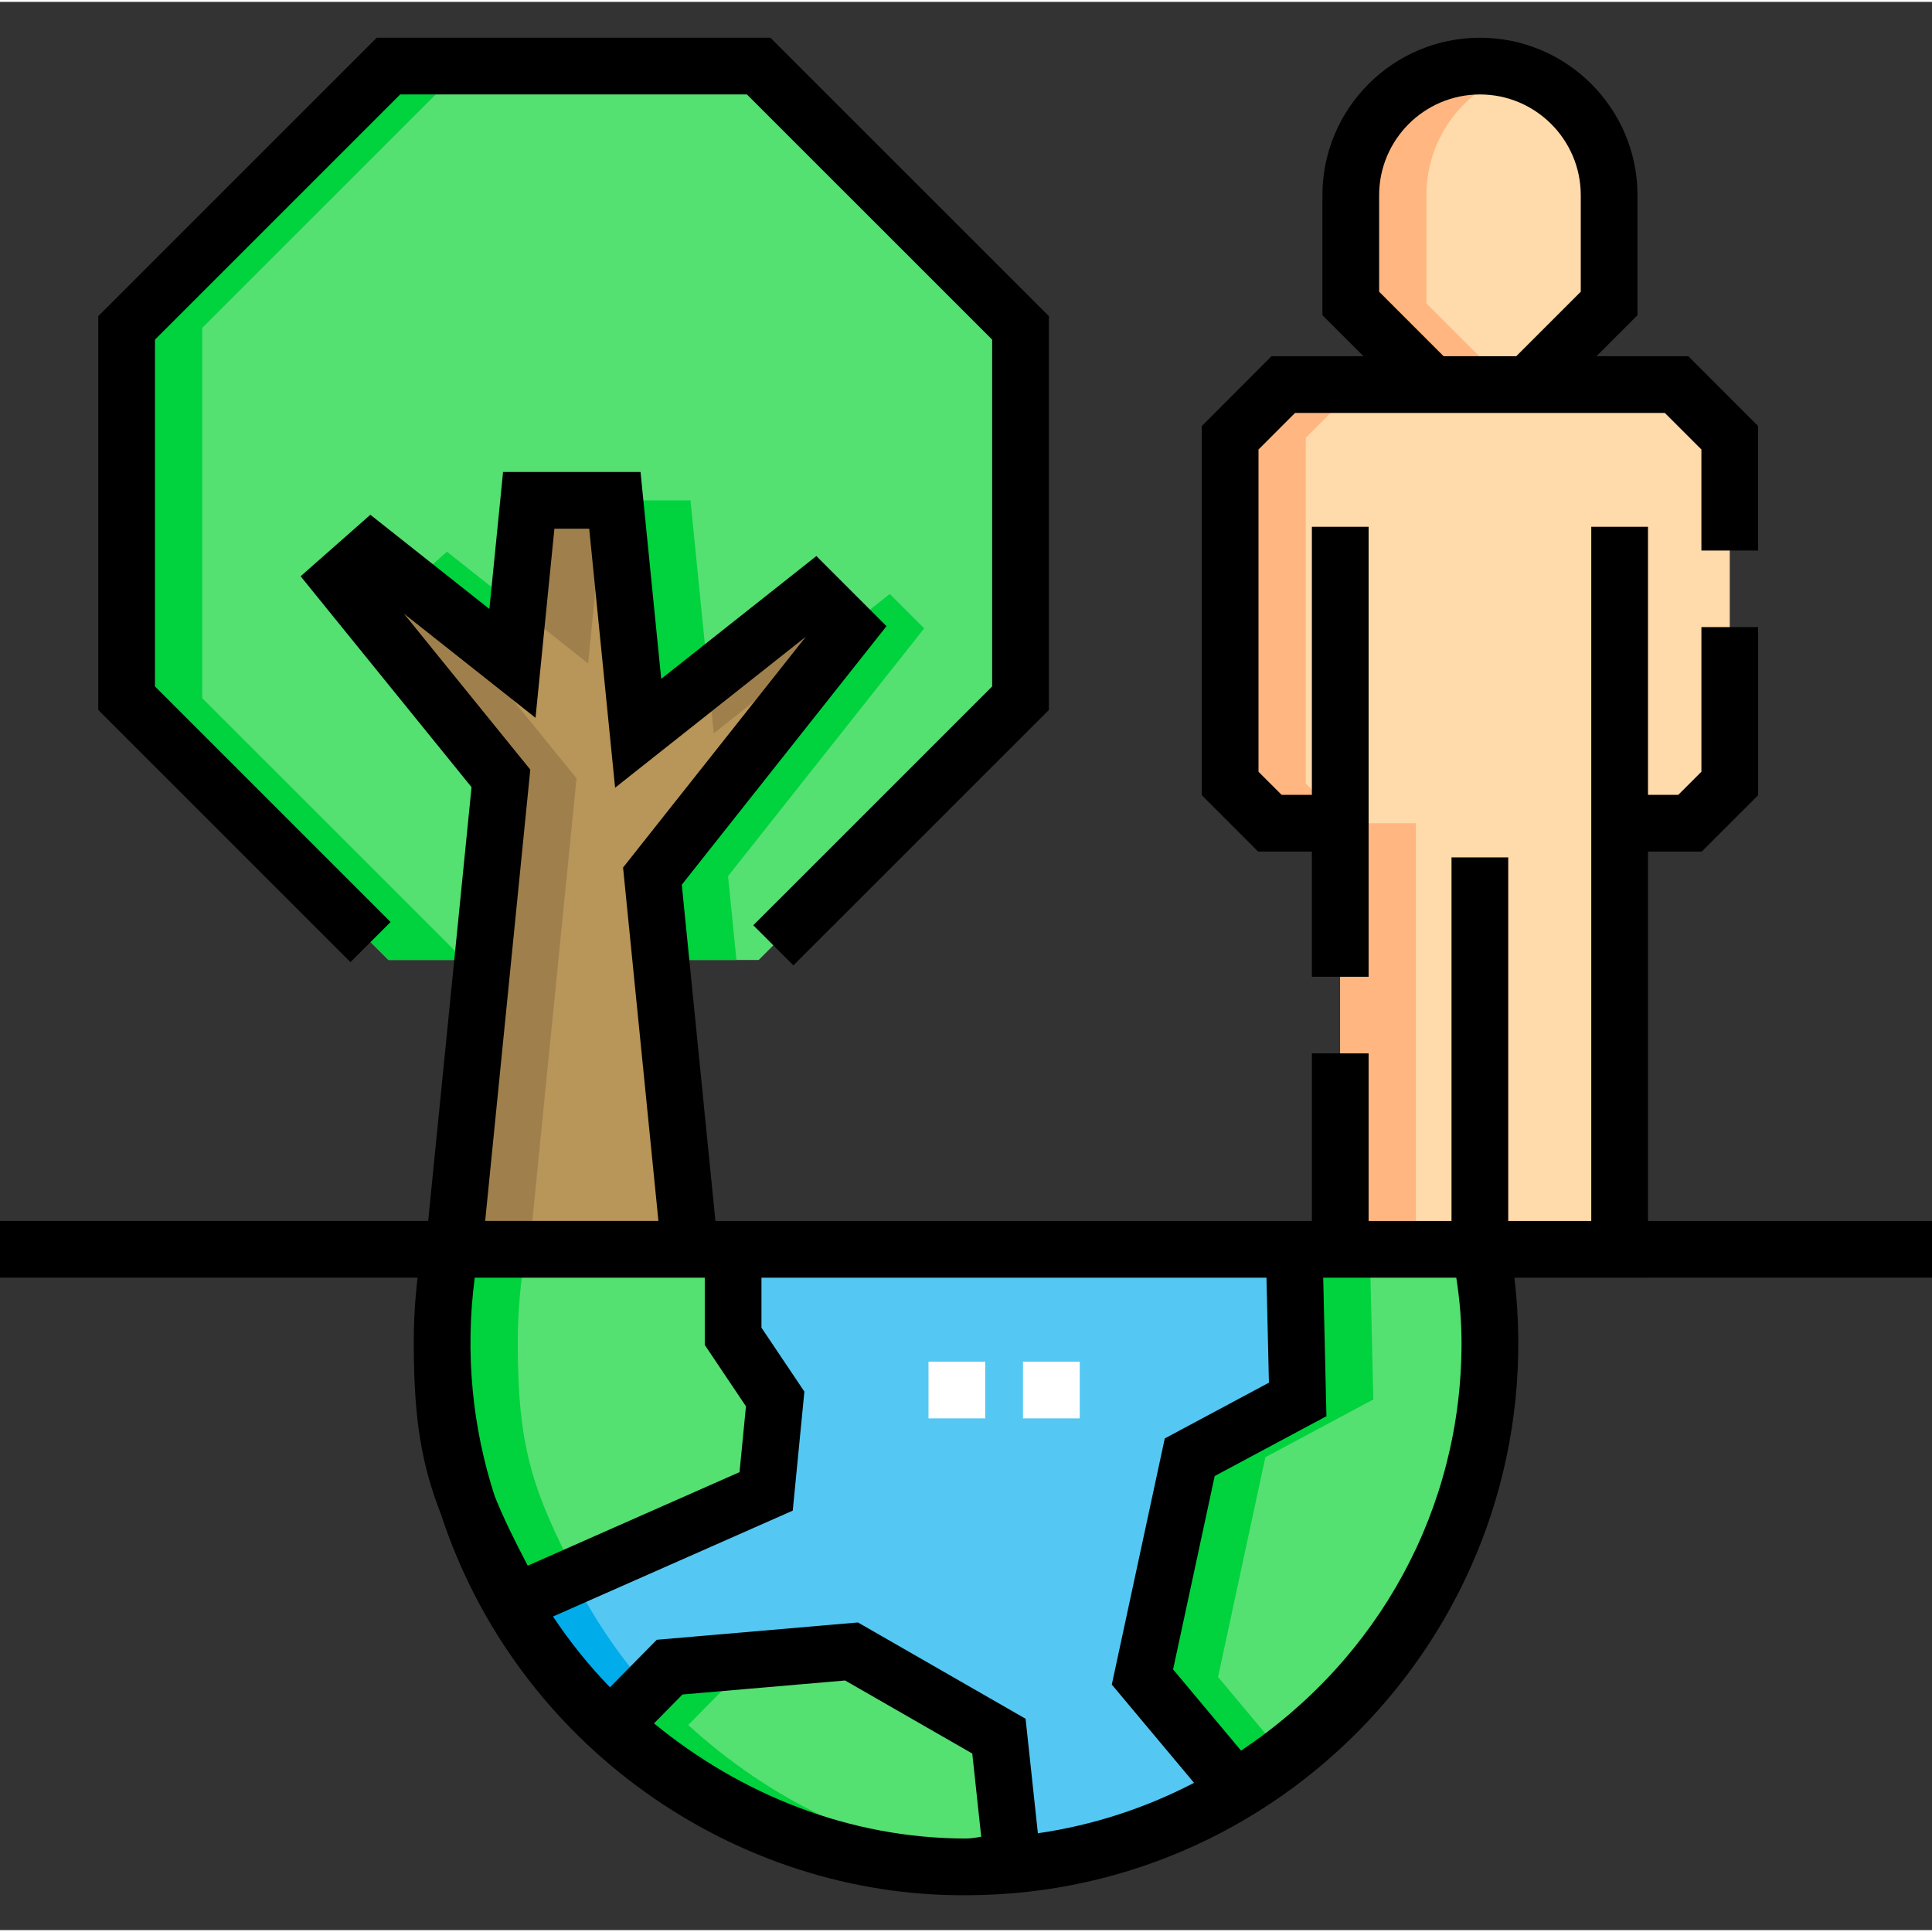
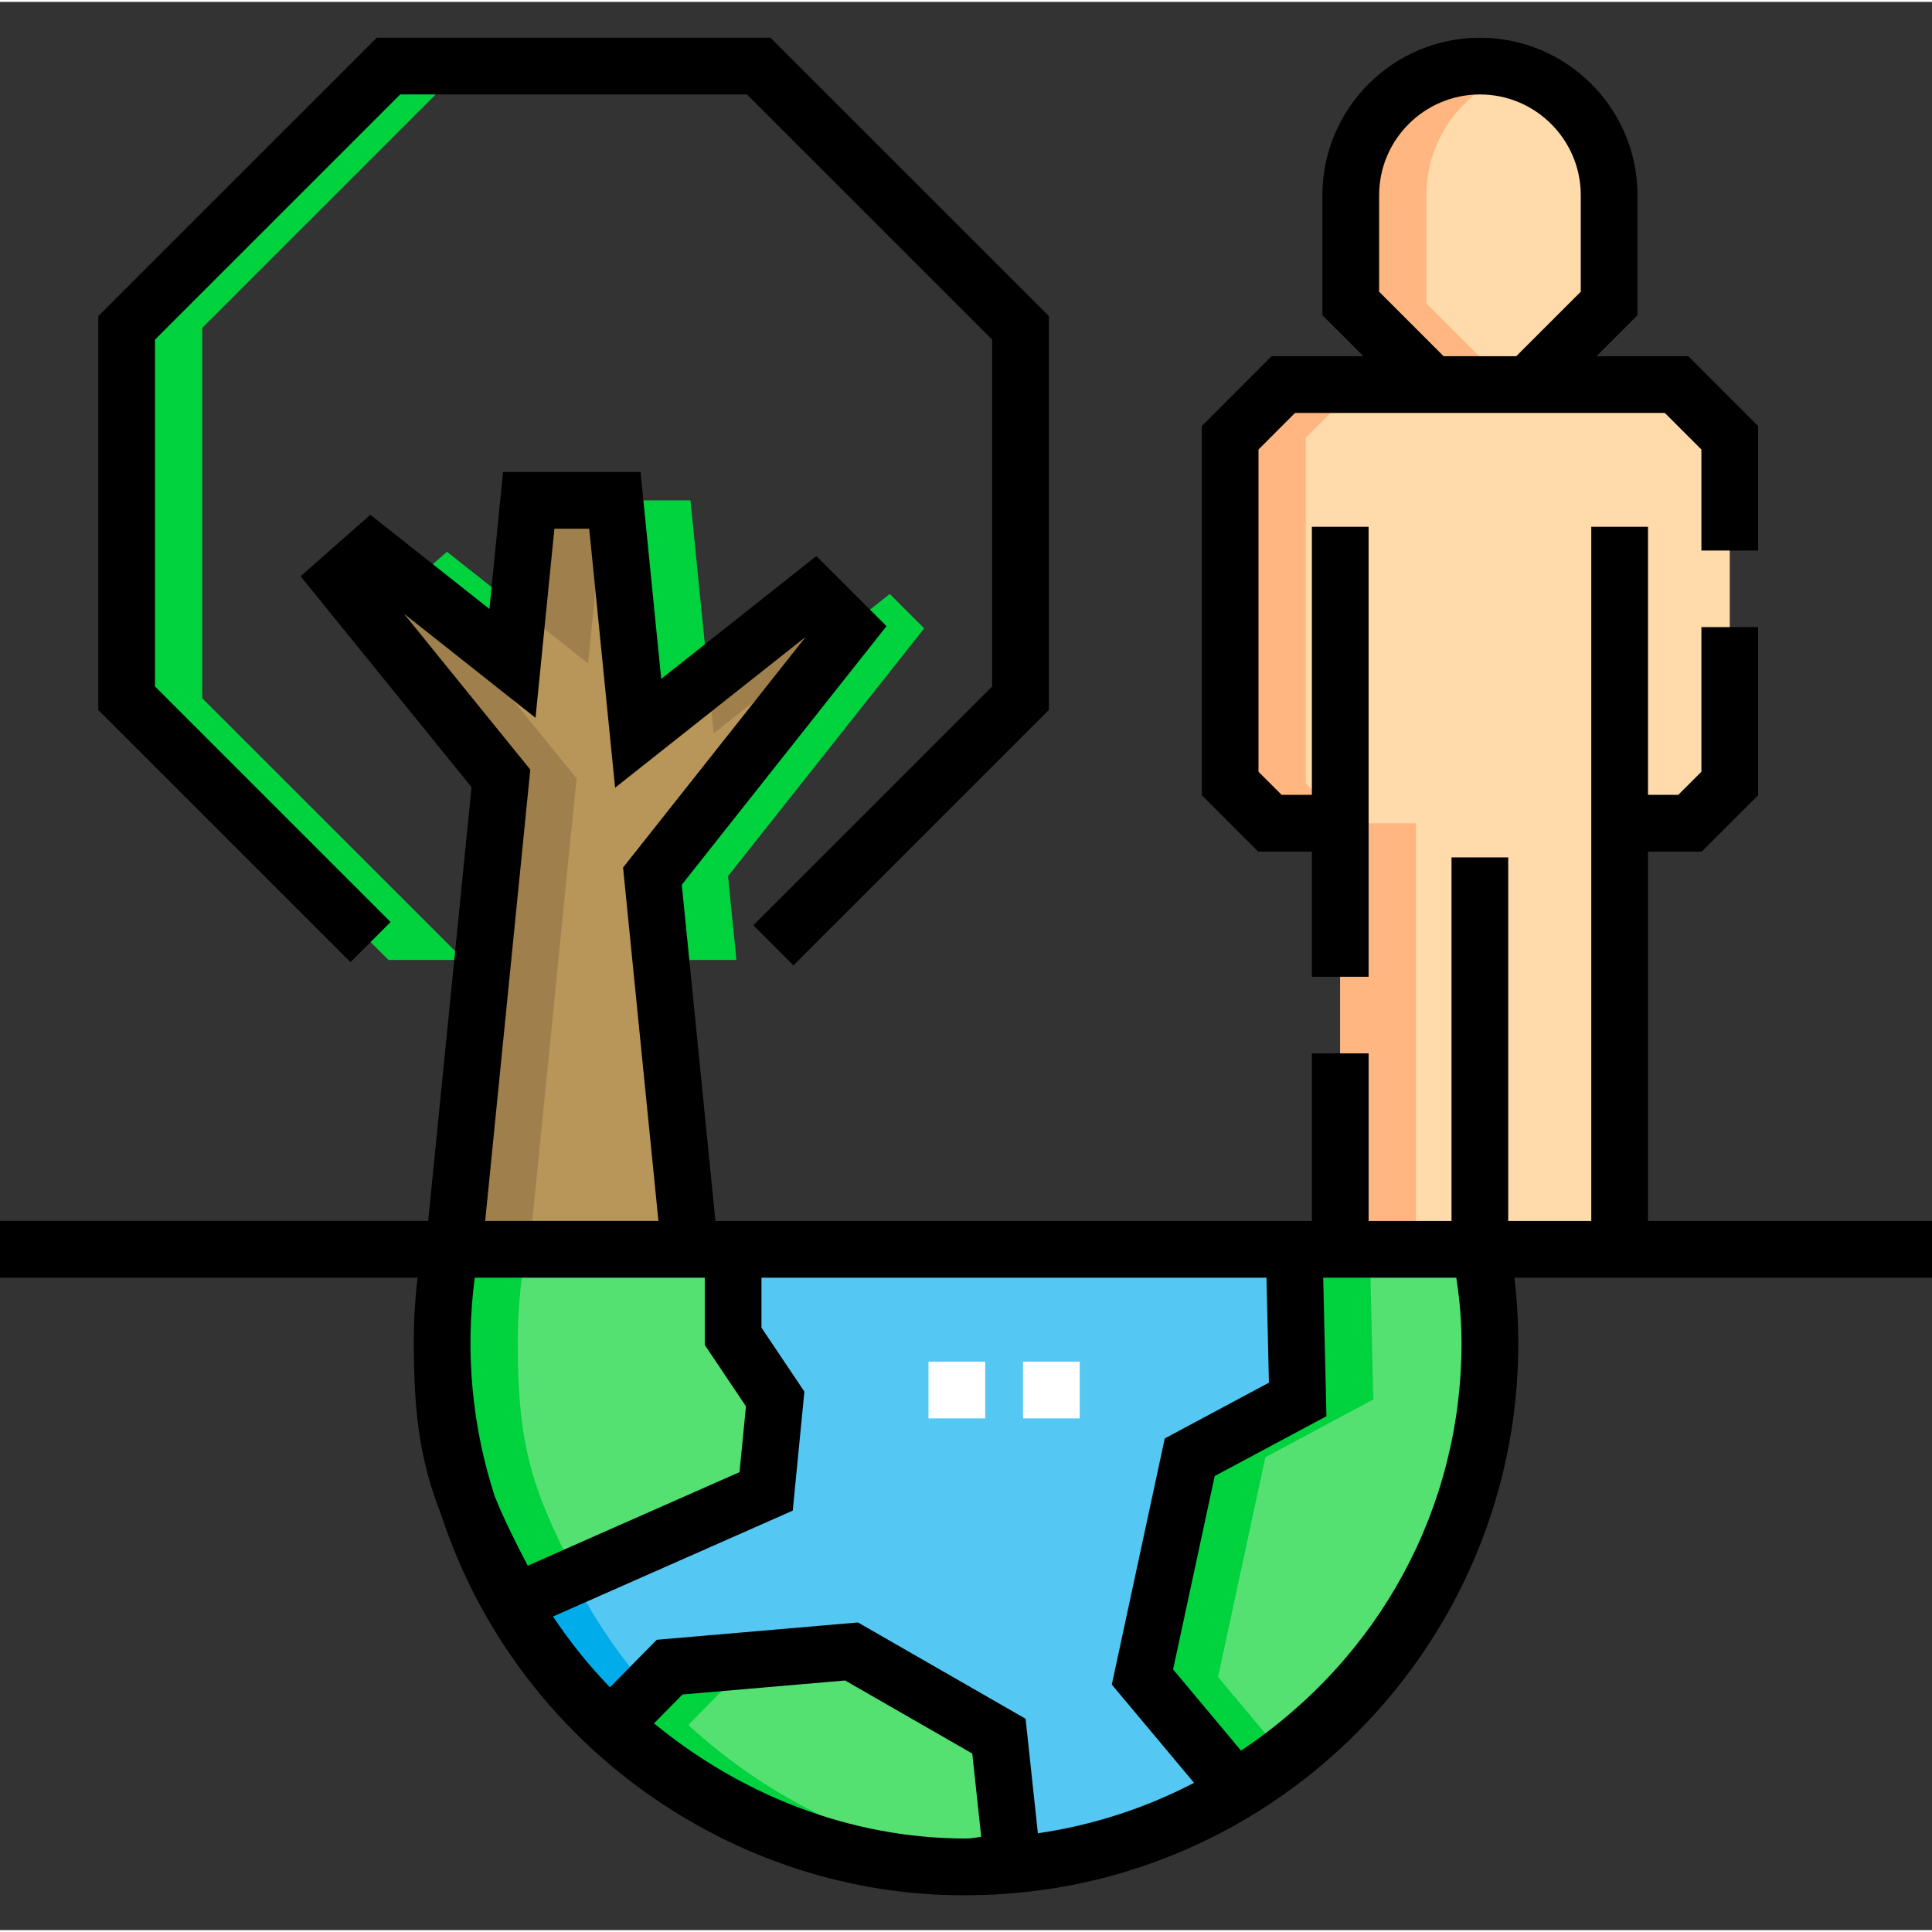
<svg xmlns="http://www.w3.org/2000/svg" height="512pt" viewBox="0 -9 512 511" width="512pt">
  <rect x="0" y="-9" width="512" height="511" fill="#333333" stroke="none" />
  <path d="m256 485.242c-86.246 0-152.047-78.023-136.633-163.664h273.266c15.41 85.602-50.344 163.664-136.633 163.664zm0 0" fill="#54c8f2" />
  <path d="m139.406 321.578h-20.039c-16.074 89.305 56.066 169.762 146.652 163.301-81.535-5.816-141.383-81.25-126.613-163.301zm0 0" fill="#00acea" />
  <path d="m426.434 42.25v28.668c-8.395 8.395-13.102 13.105-21.496 21.5h-25.469c-8.395-8.395-13.105-13.105-21.5-21.5v-28.668c0-18.906 15.328-34.234 34.234-34.234 18.895 0 34.23 15.316 34.23 34.234zm0 0" fill="#ffdaaa" />
  <path d="m429.223 321.582c0-159.215 0-276.008 0-112.918h18.648c4.117-4.117 6.422-6.422 10.535-10.539v-91.613c-5.504-5.504-8.59-8.59-14.094-14.094h-104.219c-5.504 5.504-8.594 8.59-14.098 14.094v91.617c4.117 4.113 6.422 6.422 10.539 10.535h18.648c0-162.387 0-47.875 0 112.918zm0 0" fill="#ffdaaa" />
  <path d="m378.012 70.918v-28.668c0-15.422 10.195-28.457 24.211-32.738-21.918-6.703-44.254 9.66-44.254 32.738v28.672c8.395 8.395 13.105 13.102 21.5 21.496h20.039c-8.395-8.395-13.102-13.102-21.496-21.5zm0 0" fill="#ffb680" />
  <path d="m356.574 208.664c-4.113-4.117-6.422-6.422-10.535-10.539v-91.613c5.504-5.504 8.59-8.59 14.094-14.094h-20.039c-5.504 5.504-8.594 8.59-14.098 14.094v91.613c4.117 4.117 6.422 6.422 10.539 10.539h18.648v112.918h20.039v-112.918zm0 0" fill="#ffb680" />
  <path d="m182.793 321.582h-62.523l12.477-124.797-42.703-52.699 8.363-7.371 37.395 29.594 4.316-43.211h22.828l6.172 61.727 46.645-36.918 9.121 9.121-51.984 65.66zm0 0" fill="#b89558" />
-   <path d="m270.445 77.395v98.133l-69.383 69.379h-25.941l-2.223-22.219 51.984-65.66-9.121-9.121-46.645 36.918-6.172-61.727h-22.828l-4.316 43.211-37.395-29.594-8.363 7.371 42.703 52.699-4.812 48.121h-24.988l-69.395-69.379v-98.133l69.395-69.379h98.117zm0 0" fill="#55e072" />
  <path d="m189.16 184.824 35.457-28.062-8.855-8.855-28.074 22.223zm0 0" fill="#9f804c" />
  <path d="m114.297 149.285-15.891-12.57-8.363 7.371 42.703 52.699-12.477 124.797h20.043l12.473-124.797zm0 0" fill="#9f804c" />
  <path d="m155.844 166.309 4.316-43.211h-20.043l-2.848 28.512zm0 0" fill="#9f804c" />
  <g fill="#00d33d">
    <path d="m118.449 136.715-8.367 7.371 4.215 5.199 21.504 17.023 1.469-14.699zm0 0" />
    <path d="m53.594 77.395 69.391-69.379h-20.039l-69.395 69.379v98.133l69.395 69.379h20.039l-69.391-69.379zm0 0" />
    <path d="m182.984 123.098h-20.039l6.172 61.727 18.57-14.695zm0 0" />
    <path d="m244.922 157.027-9.121-9.121-11.184 8.855.266.266-51.984 65.66 2.223 22.219h20.043l-2.227-22.219zm0 0" />
  </g>
  <path d="m205.43 361.238-2.395 24.496-66.551 29.391c-14.656-27.555-19.316-38.457-19.316-68.719 0-8.473.762-16.773 2.211-24.828h74.906v23.059zm0 0" fill="#55e072" />
  <path d="m394.836 346.406c0 50.594-27.051 93.602-67.496 117.883l-24.582-29.371 12.531-58.238 28.609-15.312-.902-38.648 1.227-1.141h47.961c1.684 8.055 2.652 16.355 2.652 24.828zm0 0" fill="#55e072" />
  <path d="m268.258 483.461c-4.039.363-8.129 1.785-12.258 1.785-36.094 0-68.969-15.012-93.656-37.602l15.113-15.336 48.211-4.152 39.059 22.441zm0 0" fill="#55e072" />
  <path d="m137.207 346.406c0-8.473.762-16.773 2.211-24.828h-20.039c-1.449 8.055-2.211 16.355-2.211 24.828 0 30.266 4.66 41.164 19.316 68.719l16.262-7.18c-11.691-22.531-15.539-34.047-15.539-61.539zm0 0" fill="#00d33d" />
  <path d="m322.797 434.918 12.535-58.238 28.609-15.312-.902-38.648 1.223-1.141h-20.039l-1.227 1.141.902 38.648-28.605 15.312-12.535 58.238 24.582 29.375c4.438-2.664 8.699-5.566 12.793-8.66zm0 0" fill="#00d33d" />
  <path d="m182.387 447.645 15.109-15.336 30.785-2.652-2.613-1.5-48.211 4.152-15.113 15.336c24.688 22.59 57.562 37.602 93.656 37.602 2.055 0 4.102-.352 6.137-.75-30.602-3.289-58.277-17.199-79.75-36.852zm0 0" fill="#00d33d" />
  <path d="m512 314.066h-75.266v-97.895h14.254l14.934-14.93v-44.559h-15.031v38.332l-6.129 6.129h-8.027v-71.035h-15.031v183.957h-22.008v-96.34h-15.031v96.34h-21.969v-44.414h-15.031v44.414c-22.281 0-139.023 0-158.07 0l-8.914-89.102 54.25-68.52-18.586-18.582-41.117 32.543-5.48-54.824h-36.43l-3.625 36.305-31.543-24.965-18.484 16.297 45.297 55.895-11.492 114.949c-.102 0-.297 0-.383 0v.004h-113.086v15.031h110.664c-.766 6.508-1.066 12.508-1.008 18.695.094 19.051 2.07 30.906 7.188 43.961 20.121 61.578 78.125 101.453 139.254 101.004 86.863-.059 155.559-75.984 145.238-163.656h35.395v-.004h75.27zm-256 163.66c-30.777 0-59.633-11.598-82.68-30.512l7.543-7.656 43.102-3.711 33.699 19.359 2.367 22.039c-1.262.238-2.746.48-4.031.48zm15.793-31.738-44.426-25.52-53.316 4.59-12.406 12.59c-5.578-5.77-10.637-12.043-15.094-18.754l63.535-28.059 3.086-31.547-11.375-16.941v-13.25h133.832l.648 27.828-27.602 14.773-14.035 65.23 21.793 26.039c-12.723 6.625-26.66 11.223-41.383 13.371zm-145.98-116.891h60.957v17.828l10.918 16.266-1.703 17.441-56.125 24.789c-3.664-7.004-6.535-12.832-8.746-18.395-5.867-17.98-7.949-37.754-5.301-57.93zm224.852.004h35.262c.926 5.867 1.395 11.668 1.395 17.305 0 43.676-21.723 83.598-58.438 108.02l-18.004-21.516 11.027-51.246 29.613-15.852zm-243.621-175.973 34.871 27.598 5.008-50.113h9.223l6.863 68.633 50.527-39.992-48.418 61.152 9.371 93.656h-45.914l11.957-119.605zm0 0" />
  <path d="m333.418 216.172h14.246v33.188h15.031c0-23.137 0-96.066 0-119.25h-15.031v71.035h-8.02c-2.016-2.012-4.078-4.07-6.129-6.125v-85.398c.609-.609 5.125-5.125 9.688-9.691h97.992c5.758 5.754 6.508 6.504 9.695 9.691v26.773h15.031v-32.988c-6.617-6.633-3.672-3.68-18.5-18.508h-24.34l10.871-10.867v-31.785c0-23.02-18.73-41.746-41.75-41.746s-41.75 18.727-41.75 41.746v31.785l10.871 10.867h-24.352c-13.746 13.762-10.191 10.195-18.484 18.508v97.828c6.191 6.211 3.512 3.523 14.93 14.938zm32.066-148.367v-25.555c0-14.734 11.984-26.719 26.719-26.719 14.73 0 26.719 11.984 26.719 26.719v25.559l-17.098 17.094h-19.246zm0 0" />
  <path d="m103.508 234.848-62.438-62.43v-91.91l64.984-64.977h91.891l64.988 64.977v91.91l-63.301 63.289 10.629 10.629 67.703-67.691v-104.363l-73.793-73.781h-104.34l-73.793 73.781v104.363l66.84 66.832zm0 0" />
  <path d="m286.141 366.387h-15.031v-15.031h15.031zm-25.051 0h-15.027v-15.031h15.027zm0 0" fill="#fff" />
</svg>